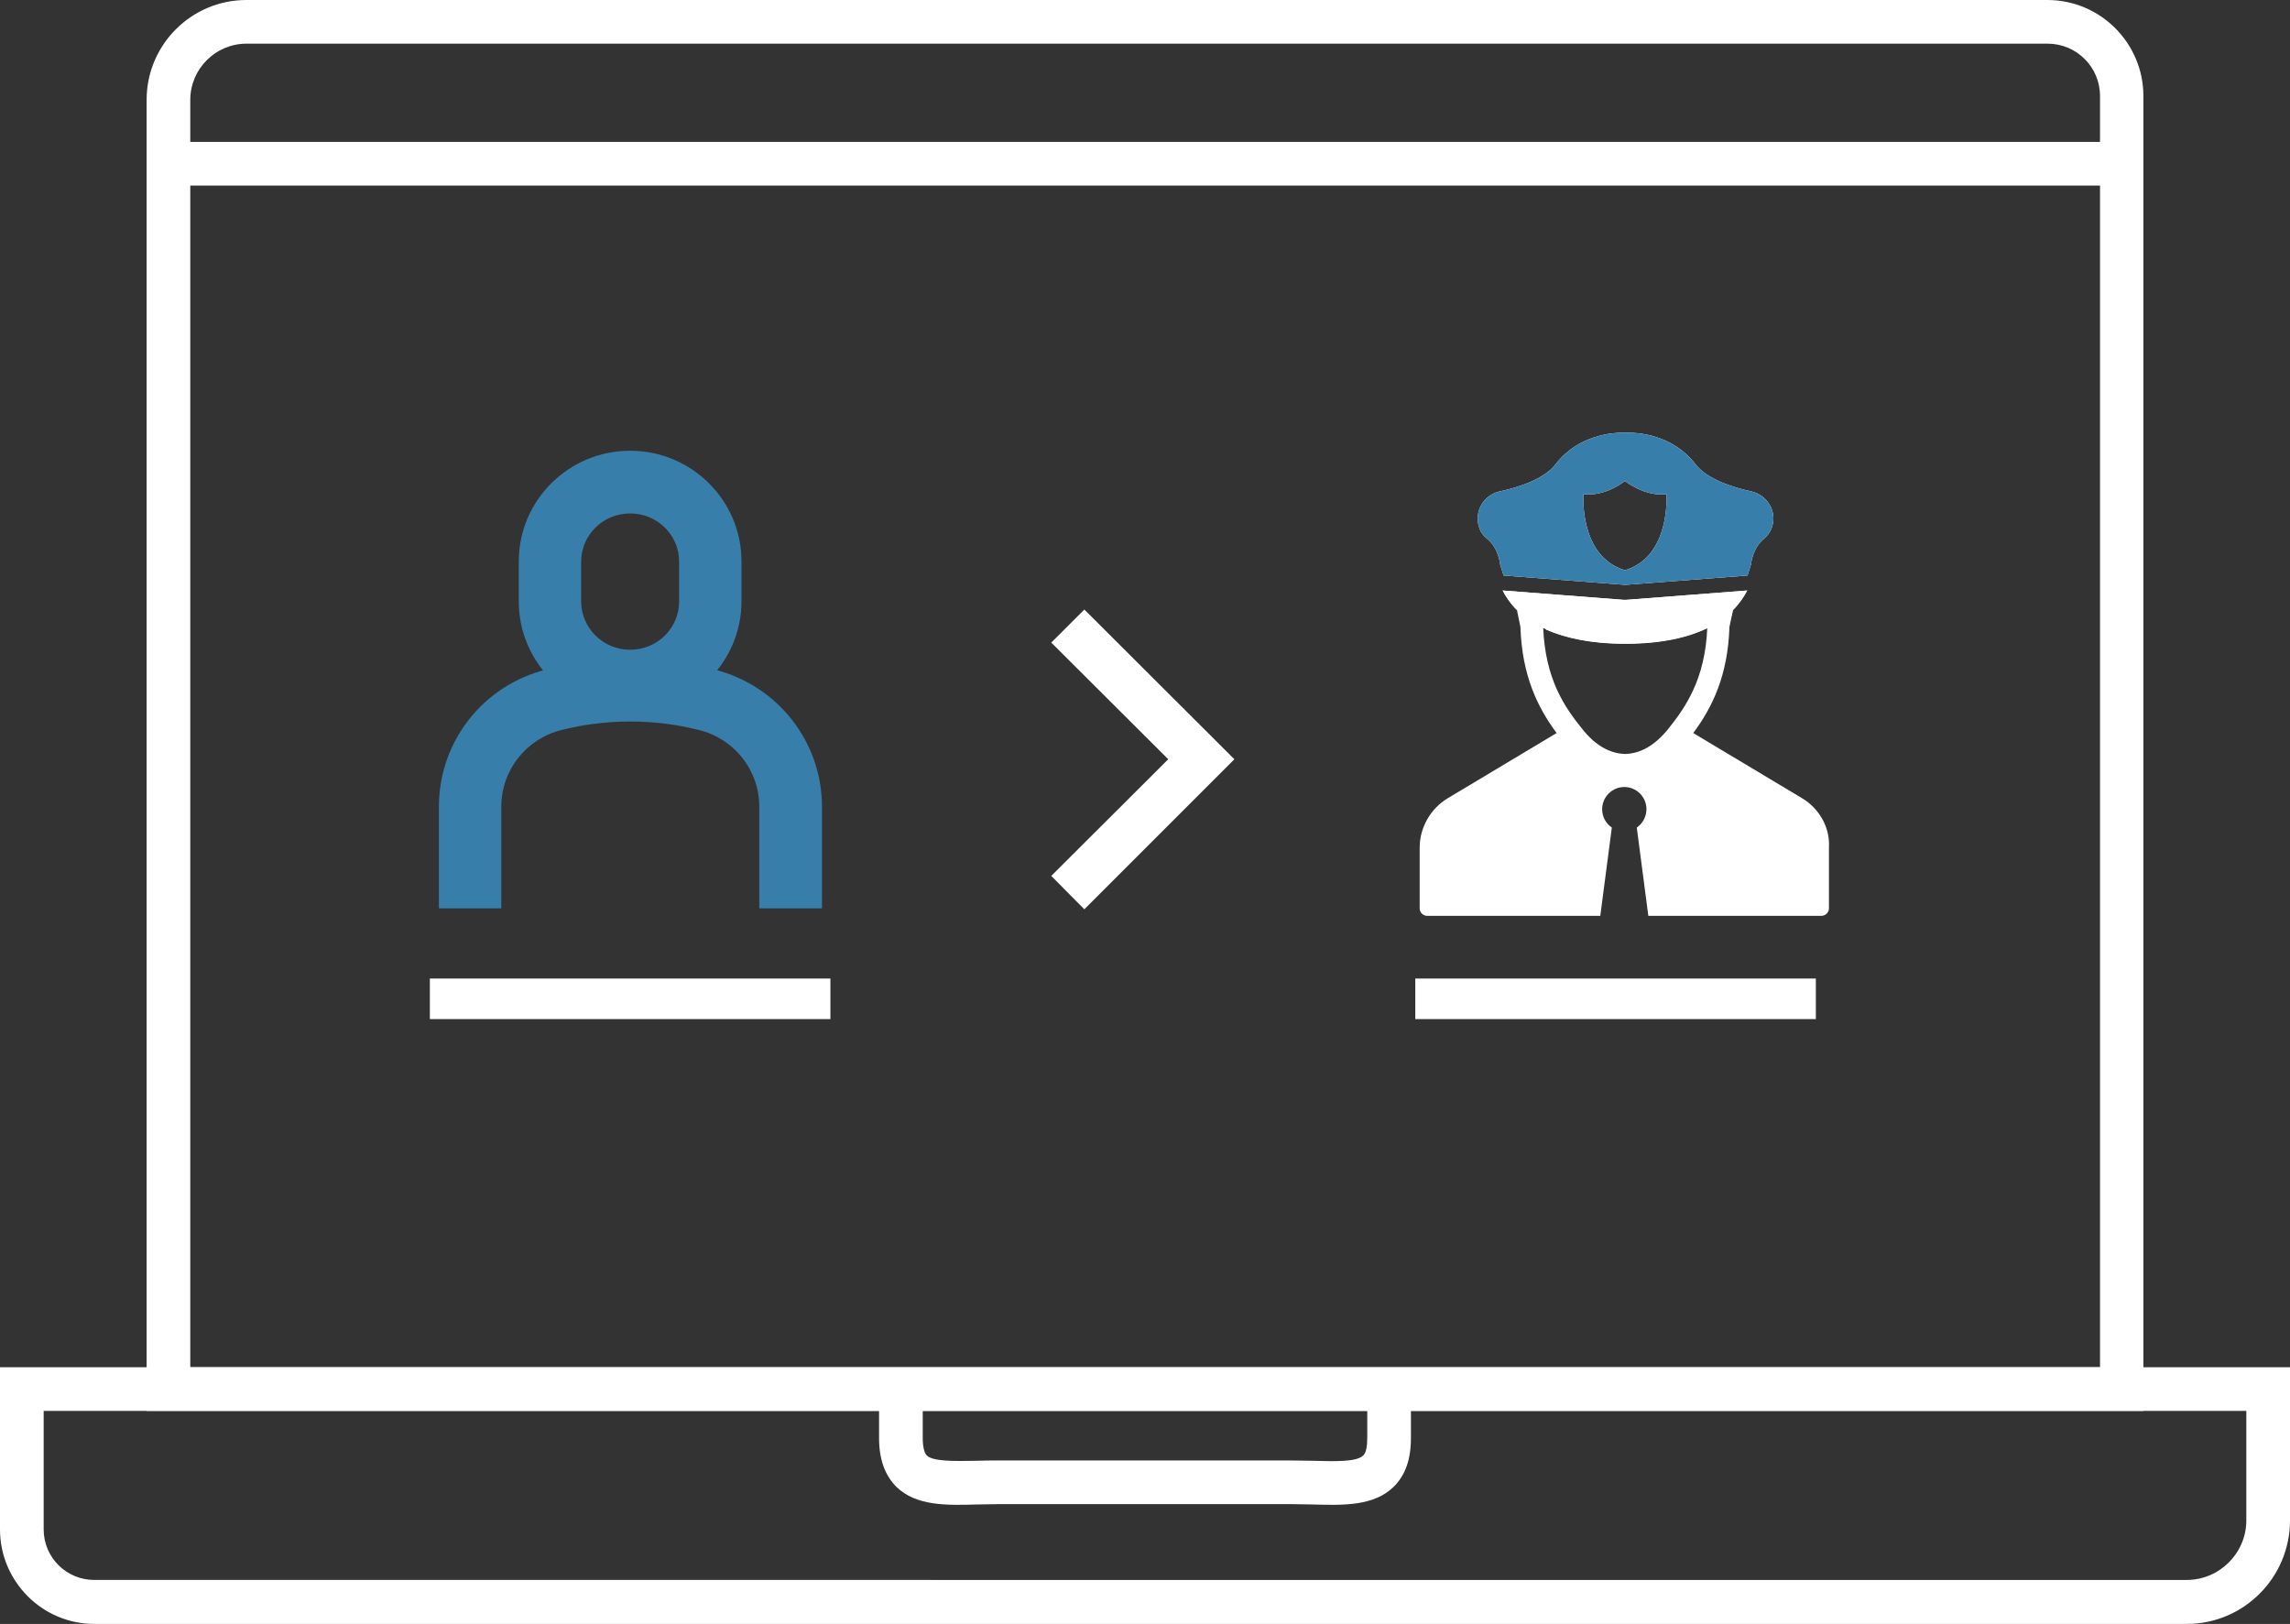
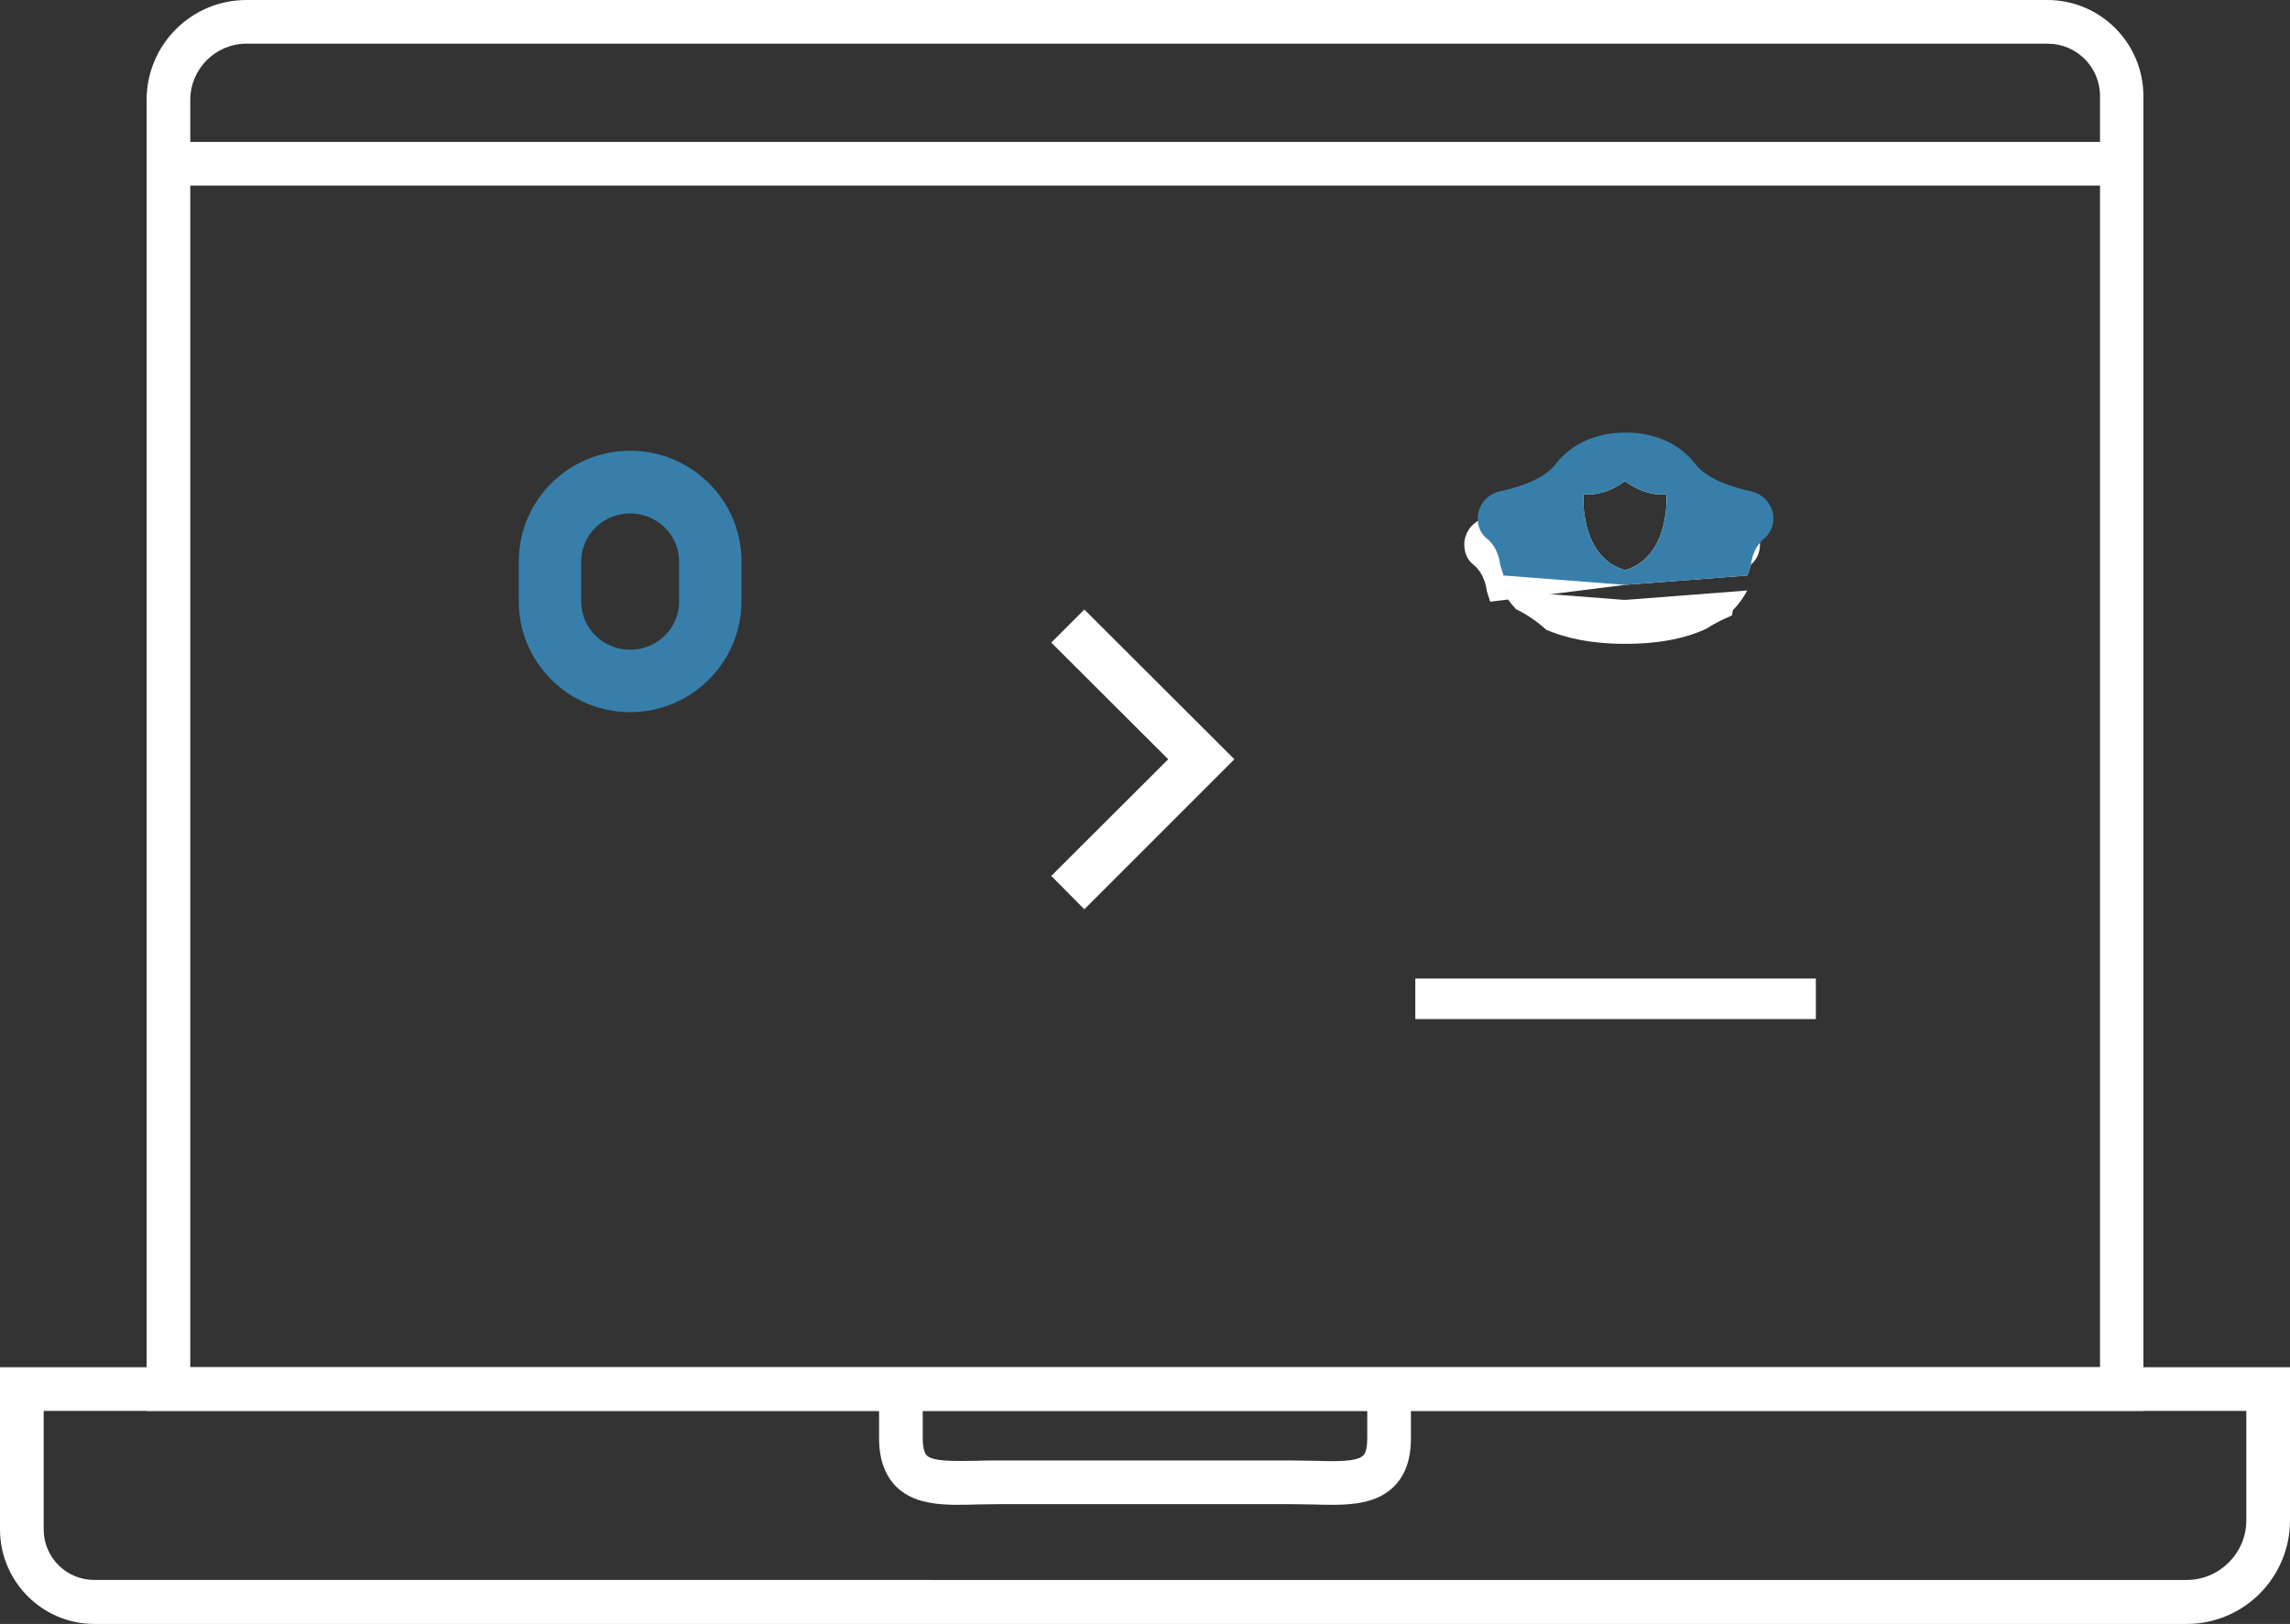
<svg xmlns="http://www.w3.org/2000/svg" version="1.1" id="Livello_1" x="0px" y="0px" viewBox="0 0 73.41 52.06" style="enable-background:new 0 0 73.41 52.06;" xml:space="preserve">
  <rect x="0" y="0" width="73.41" height="52.06" fill="#333333" stroke="none" />
  <style type="text/css">
	.st0{fill-rule:evenodd;clip-rule:evenodd;fill:#FFFFFF;}
	.st1{fill:#FFFFFF;}
	.st2{fill:none;stroke:#FFFFFF;stroke-width:1.2;stroke-miterlimit:10;}
	.st3{fill:#474749;}
	.st4{fill:#377FAA;}
	.st5{fill:none;}
	.st6{fill:#377FAA;}
</style>
  <g>
    <g>
      <path class="st1" d="M68.72,45.23H4.7V3.2C4.7,1.44,6.13,0,7.9,0h22.55v1.4H7.9c-0.99,0-1.8,0.81-1.8,1.8v1.35h61.22V3.08    c0-0.93-0.75-1.68-1.68-1.68H30.44V0h35.19c1.7,0,3.08,1.38,3.08,3.08V45.23z M6.1,43.83h61.22V5.95H6.1V43.83z" />
    </g>
    <g>
      <path class="st1" d="M70.1,52.06H3.02C1.36,52.06,0,50.7,0,49.03v-5.2h73.41v4.91C73.41,50.57,71.93,52.06,70.1,52.06z M1.4,45.23    v3.8c0,0.9,0.73,1.62,1.62,1.62H70.1c1.05,0,1.91-0.86,1.91-1.91v-3.51H45.23v0.87c0,0.69-0.18,1.2-0.56,1.57    c-0.63,0.61-1.59,0.59-2.6,0.56c-0.22,0-0.44-0.01-0.67-0.01h-9.39c-0.23,0-0.46,0.01-0.67,0.01c-1.01,0.03-1.97,0.05-2.6-0.56    c-0.37-0.37-0.56-0.88-0.56-1.57v-0.87H1.4z M32.01,46.82h9.39c0.24,0,0.48,0.01,0.71,0.01c0.68,0.02,1.38,0.04,1.59-0.17    c0.09-0.08,0.13-0.28,0.13-0.56v-0.87H29.58v0.87c0,0.28,0.05,0.48,0.13,0.56c0.21,0.2,0.91,0.18,1.59,0.17    C31.53,46.82,31.77,46.82,32.01,46.82z" />
    </g>
    <g>
      <g>
-         <rect x="13.78" y="31.37" class="st1" width="12.84" height="1.3" />
-       </g>
+         </g>
      <g>
        <rect x="45.37" y="31.37" class="st1" width="12.84" height="1.3" />
      </g>
      <g>
-         <path class="st6" d="M26.34,29.12h-2v-3.26c0-1.17-0.8-2.18-1.94-2.46c-1.44-0.36-2.96-0.36-4.39,0     c-1.14,0.28-1.94,1.29-1.94,2.46v3.26h-2v-3.26c0-2.09,1.42-3.9,3.46-4.4c1.75-0.44,3.6-0.44,5.36,0     c2.04,0.51,3.46,2.32,3.46,4.4V29.12z" />
-       </g>
+         </g>
      <g>
        <path class="st6" d="M20.2,22.83c-1.97,0-3.57-1.59-3.57-3.55V18c0-1.96,1.6-3.55,3.57-3.55s3.57,1.59,3.57,3.55v1.27     C23.77,21.23,22.17,22.83,20.2,22.83z M20.2,16.46c-0.87,0-1.57,0.69-1.57,1.55v1.27c0,0.85,0.7,1.55,1.57,1.55     s1.57-0.69,1.57-1.55V18C21.77,17.15,21.07,16.46,20.2,16.46z" />
      </g>
      <g>
-         <path class="st1" d="M52.12,24.17c-0.01,0-0.02,0-0.04,0c-0.49-0.02-0.94-0.28-1.34-0.78c-0.59-0.72-1.2-1.62-1.27-3.26     c0.6,0.29,1.45,0.5,2.63,0.5s2.03-0.21,2.63-0.5c-0.07,1.63-0.68,2.53-1.27,3.26C53.05,23.89,52.6,24.15,52.12,24.17      M57.77,25.59l-3.49-2.09c0.61-0.82,1.11-1.84,1.16-3.4c0.04-0.16,0.07-0.34,0.11-0.54c0.22-0.22,0.36-0.44,0.46-0.63l-3.88,0.3     c-0.01,0-0.03,0-0.04,0c-0.01,0-0.03,0-0.04,0l-3.88-0.3c0.1,0.19,0.24,0.41,0.46,0.63c0.04,0.2,0.08,0.38,0.11,0.54     c0.05,1.57,0.56,2.59,1.16,3.4l-3.49,2.09c-0.55,0.33-0.9,0.94-0.9,1.58v1.95c0,0.13,0.11,0.24,0.24,0.24h5.55l0.37-2.83     c-0.19-0.13-0.31-0.34-0.31-0.59c0-0.39,0.32-0.71,0.71-0.71c0.39,0,0.71,0.32,0.71,0.71c0,0.24-0.12,0.46-0.31,0.59l0.37,2.83     h5.55c0.13,0,0.24-0.11,0.24-0.24v-1.95C58.67,26.53,58.32,25.92,57.77,25.59" />
-       </g>
+         </g>
      <g>
-         <path class="st1" d="M50.76,15.84c0.71,0.09,1.33-0.42,1.33-0.42s0.63,0.51,1.33,0.42c0,0,0.15,2-1.33,2.44     C50.61,17.84,50.76,15.84,50.76,15.84 M52.1,18.75L52.1,18.75l3.92-0.3l0.11-0.35c0,0,0.04-0.53,0.43-0.84     c0.19-0.16,0.29-0.4,0.29-0.64c0-0.41-0.3-0.78-0.72-0.87c-0.6-0.13-1.41-0.39-1.78-0.87c-0.72-0.94-1.83-1.01-2.15-1.01     c-0.05,0-0.09,0-0.09,0c0,0-0.03,0-0.09,0c-0.32,0-1.43,0.07-2.15,1.01c-0.37,0.48-1.18,0.74-1.78,0.87     c-0.43,0.09-0.72,0.46-0.72,0.87c0,0.24,0.09,0.49,0.29,0.64c0.39,0.31,0.43,0.84,0.43,0.84l0.11,0.35L52.1,18.75L52.1,18.75z" />
+         <path class="st1" d="M50.76,15.84c0.71,0.09,1.33-0.42,1.33-0.42s0.63,0.51,1.33,0.42c0,0,0.15,2-1.33,2.44     C50.61,17.84,50.76,15.84,50.76,15.84 M52.1,18.75L52.1,18.75l3.92-0.3l0.11-0.35c0.19-0.16,0.29-0.4,0.29-0.64c0-0.41-0.3-0.78-0.72-0.87c-0.6-0.13-1.41-0.39-1.78-0.87c-0.72-0.94-1.83-1.01-2.15-1.01     c-0.05,0-0.09,0-0.09,0c0,0-0.03,0-0.09,0c-0.32,0-1.43,0.07-2.15,1.01c-0.37,0.48-1.18,0.74-1.78,0.87     c-0.43,0.09-0.72,0.46-0.72,0.87c0,0.24,0.09,0.49,0.29,0.64c0.39,0.31,0.43,0.84,0.43,0.84l0.11,0.35L52.1,18.75L52.1,18.75z" />
      </g>
      <g>
        <path class="st1" d="M52.1,20.64c1.19,0,2.03-0.21,2.63-0.5v0c0.25-0.17,0.52-0.29,0.79-0.41c0.01-0.06,0.02-0.11,0.03-0.17     c0.22-0.22,0.36-0.44,0.46-0.63l-3.88,0.3c-0.01,0-0.03,0-0.04,0c-0.01,0-0.03,0-0.04,0l-3.88-0.3c0.09,0.18,0.23,0.39,0.43,0.6     c0.37,0.18,0.68,0.4,0.97,0.66C50.18,20.45,50.98,20.64,52.1,20.64" />
      </g>
      <g>
        <path class="st4" d="M50.76,15.84c0.71,0.09,1.33-0.42,1.33-0.42s0.63,0.51,1.33,0.42c0,0,0.15,2-1.33,2.44     C50.61,17.84,50.76,15.84,50.76,15.84 M52.1,18.75L52.1,18.75l3.92-0.3l0.11-0.35c0,0,0.04-0.53,0.43-0.84     c0.19-0.16,0.29-0.4,0.29-0.64c0-0.41-0.3-0.78-0.72-0.87c-0.6-0.13-1.41-0.39-1.78-0.87c-0.72-0.94-1.83-1.01-2.15-1.01     c-0.05,0-0.09,0-0.09,0c0,0-0.03,0-0.09,0c-0.32,0-1.43,0.07-2.15,1.01c-0.37,0.48-1.18,0.74-1.78,0.87     c-0.43,0.09-0.72,0.46-0.72,0.87c0,0.24,0.09,0.49,0.29,0.64c0.39,0.31,0.43,0.84,0.43,0.84l0.11,0.35L52.1,18.75L52.1,18.75z" />
      </g>
      <g>
        <polygon class="st1" points="34.76,29.15 33.7,28.08 37.45,24.34 33.7,20.6 34.76,19.54 39.57,24.34    " />
      </g>
    </g>
  </g>
</svg>